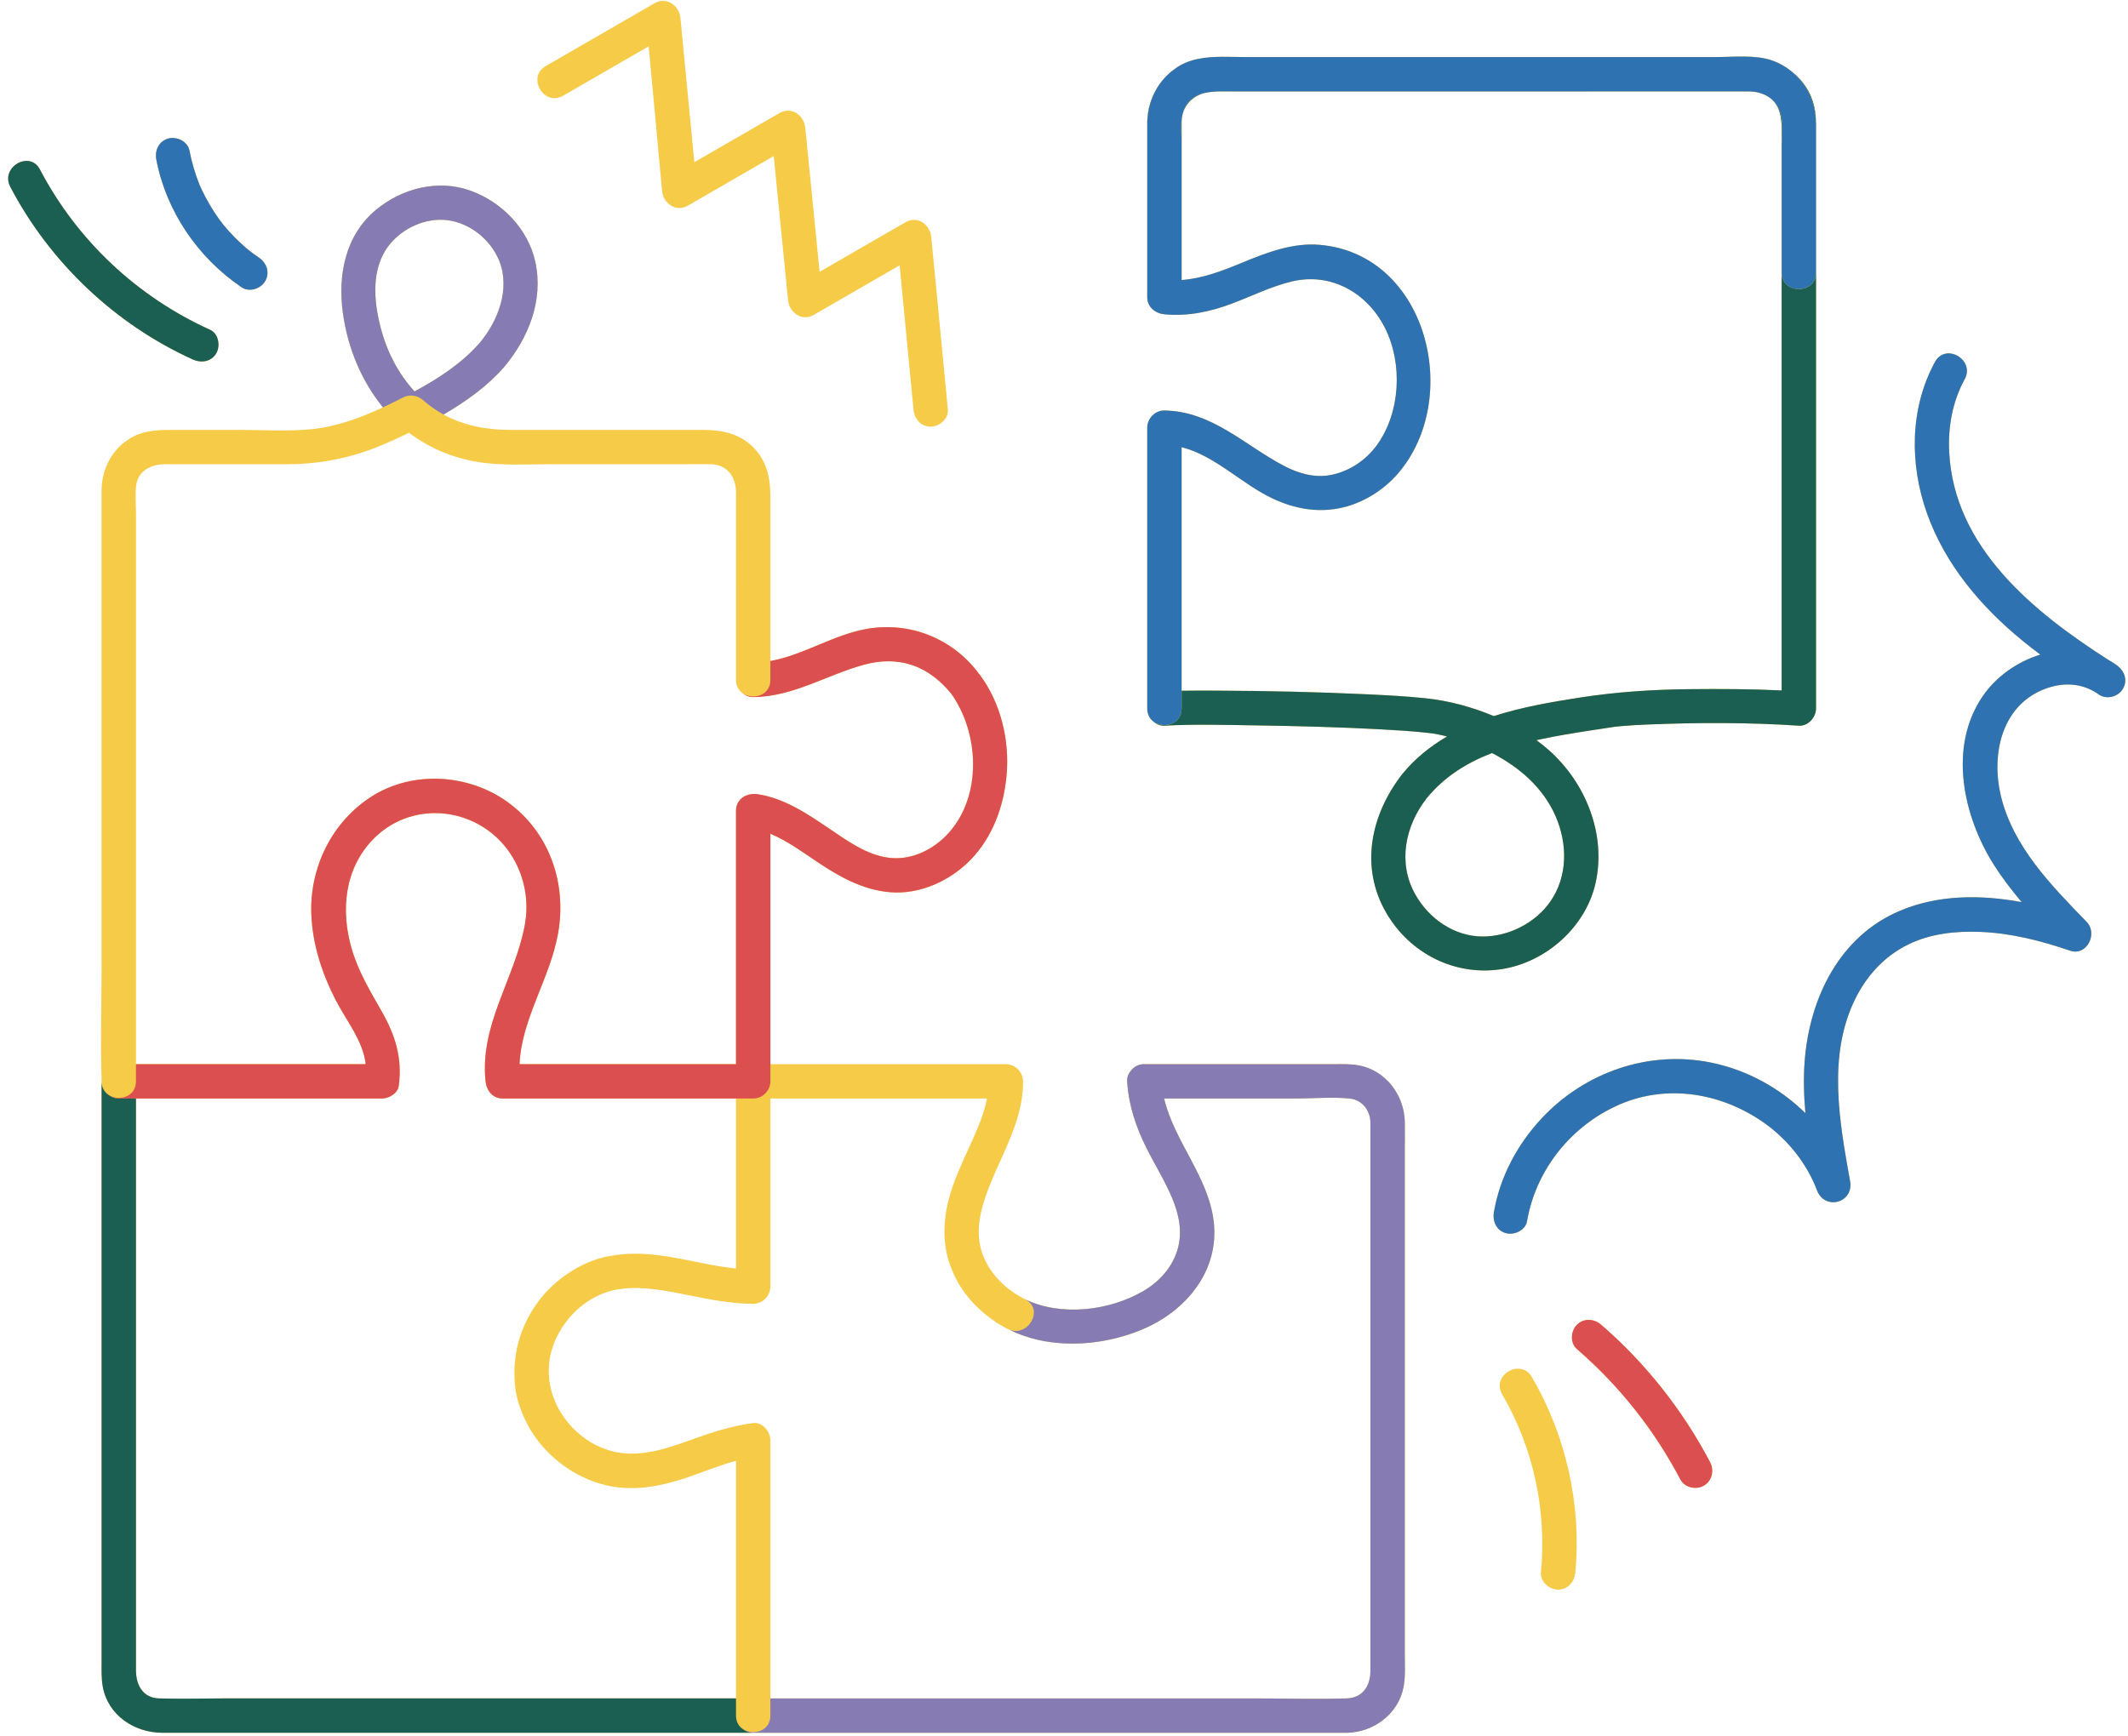
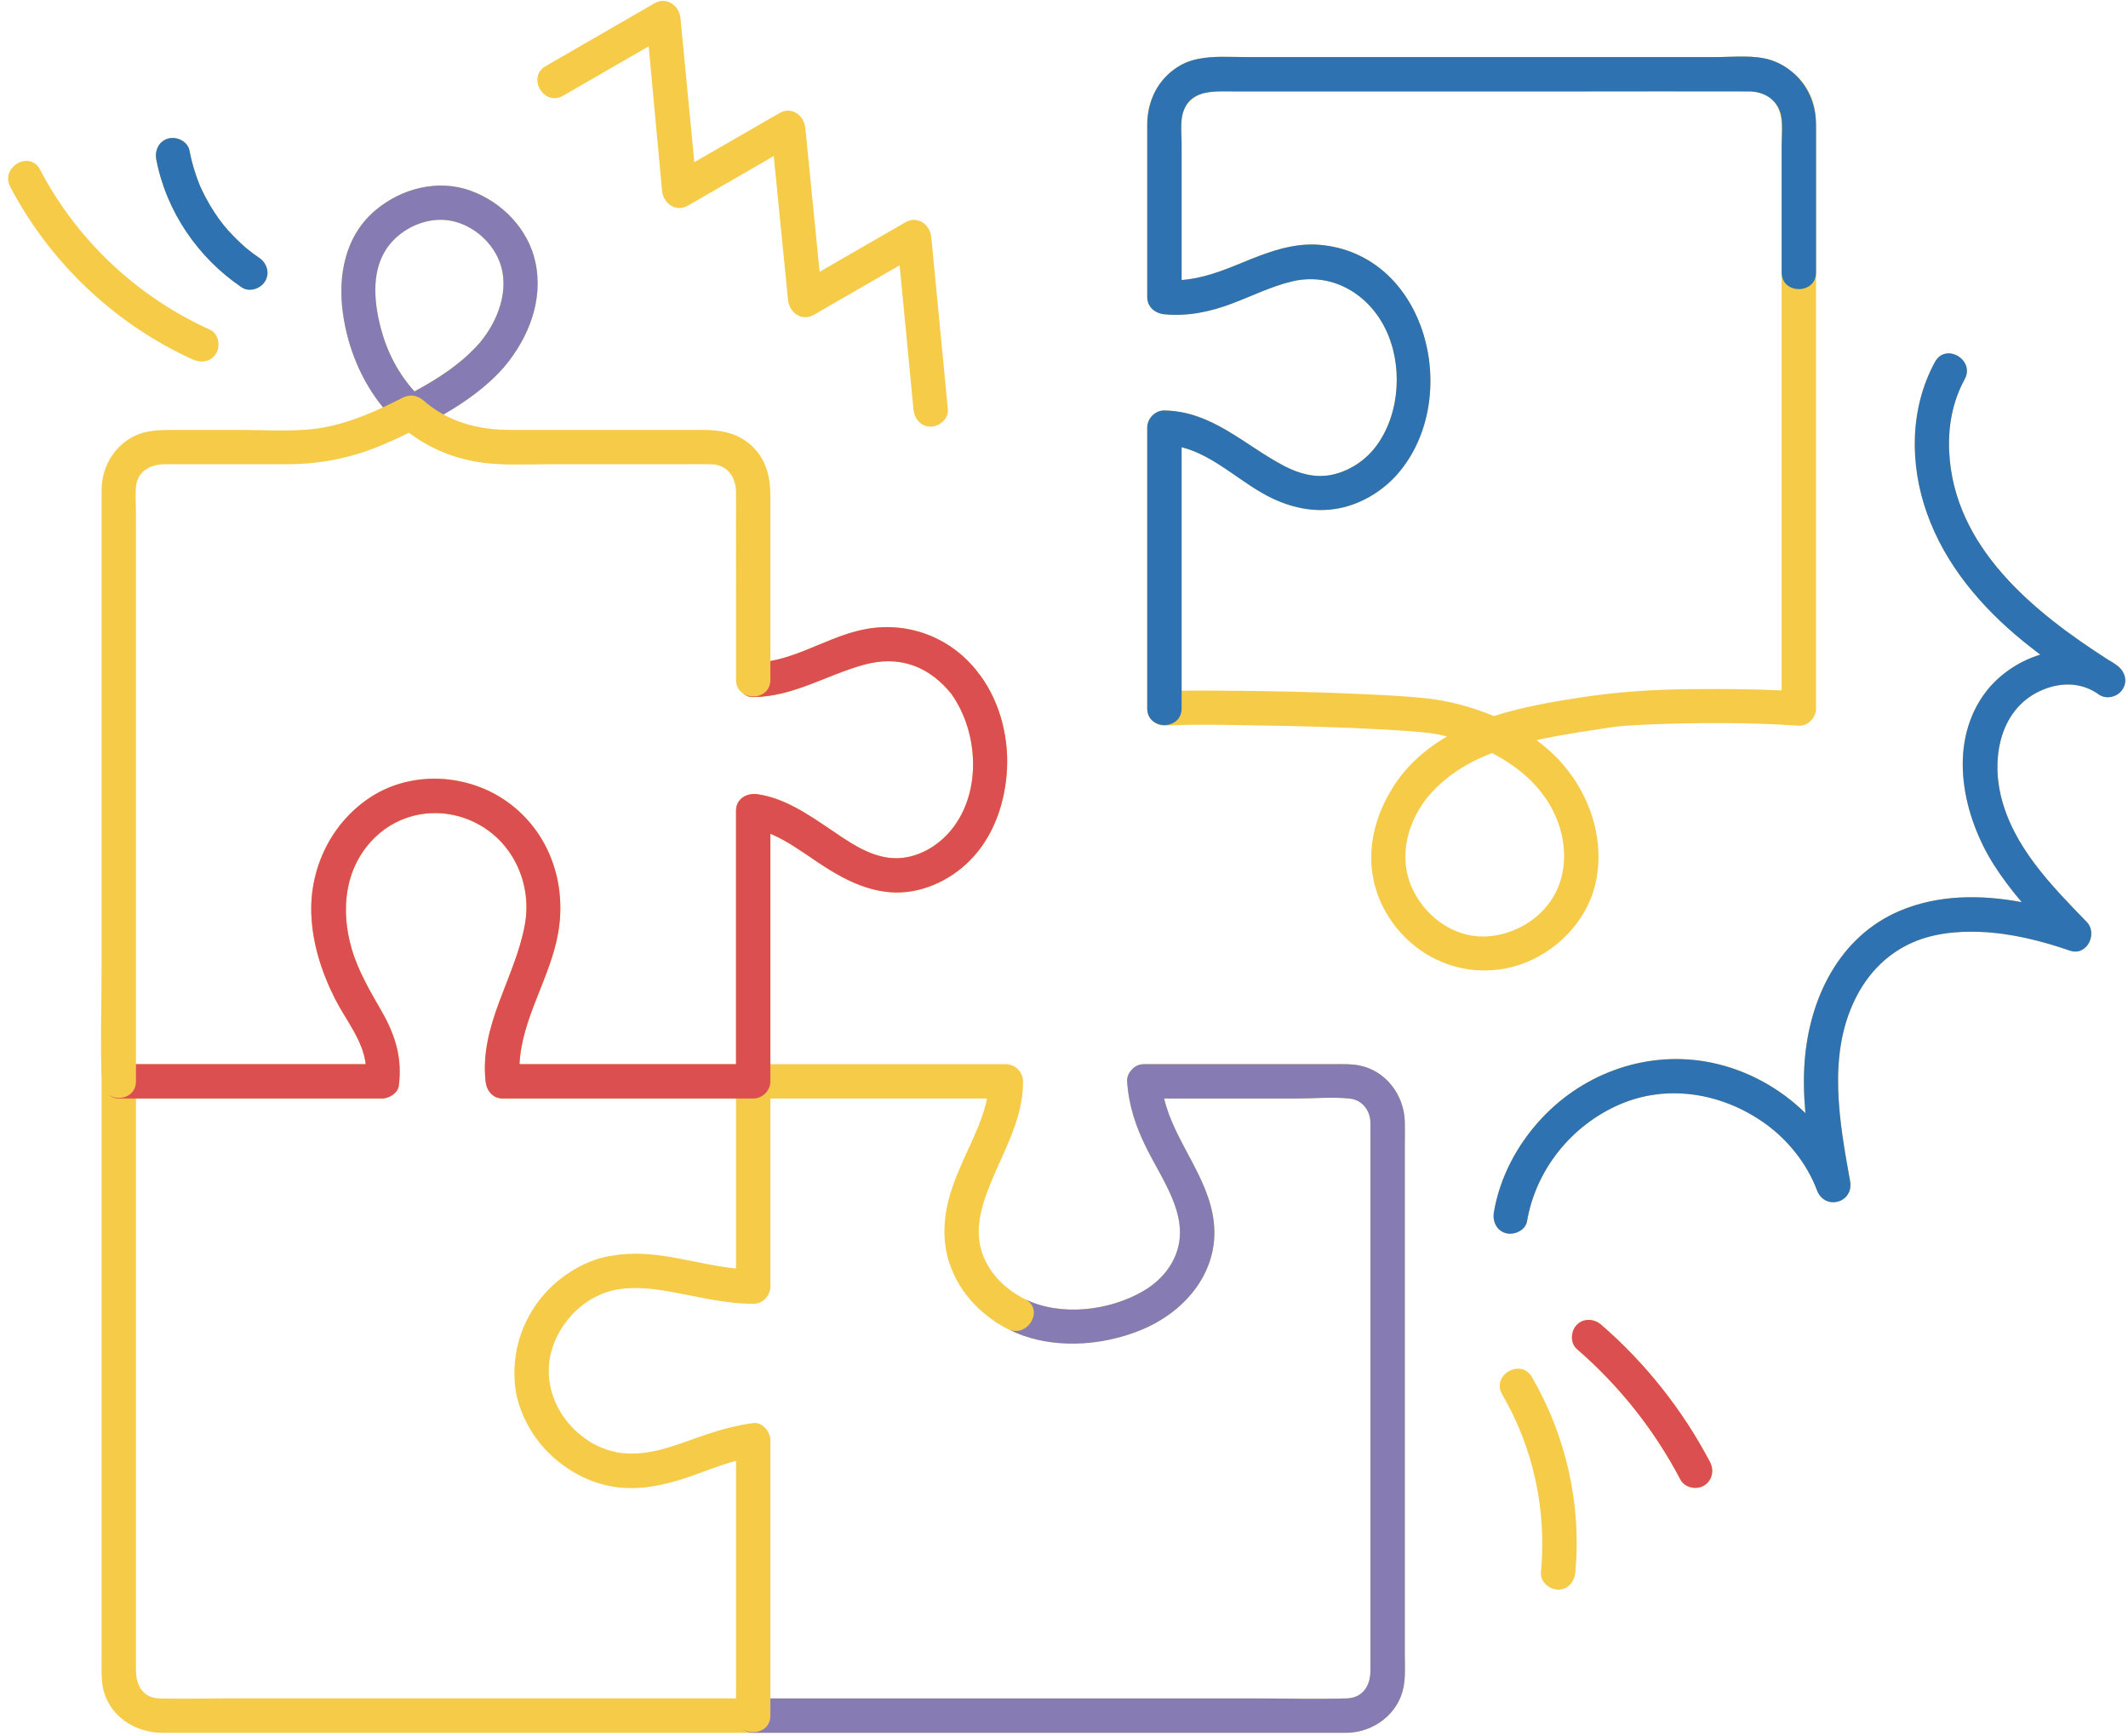
<svg xmlns="http://www.w3.org/2000/svg" fill="#000000" height="1385.6" preserveAspectRatio="xMidYMid meet" version="1" viewBox="-6.5 -0.7 1698.1 1385.6" width="1698.1" zoomAndPan="magnify">
  <g id="change1_1">
    <path d="M1114.507,1200.519c0-54.516,0-109.032,0-163.548c0-40.94,0-81.879,0-122.819 c0-6.523,0.164-13.07,0-19.592c-0.535-21.238-15.206-40.885-36.637-44.891c-6.299-1.178-12.568-0.972-18.929-0.972 c-46.682,0-93.365,0-140.047,0c-4.085,0-8.17,0-12.255,0c-4.615,0-7.993,1.897-10.198,4.666c-2.285,2.44-3.741,5.604-3.517,9.048 c1.248,19.205,6.982,36.345,15.531,53.446c6.634,13.27,14.617,25.954,20.357,39.659c5.474,13.069,8.435,26.995,4.405,40.886 c-4.141,14.278-14.329,25.696-26.987,33.157c-27.175,16.017-66.285,20.868-95.15,6.58c-8.588-4.388-16.407-10.225-22.651-17.451 c-0.934-1.081-1.799-2.22-2.66-3.363c-0.227-0.302-0.47-0.591-0.692-0.897c-0.963-1.329-1.853-2.712-2.709-4.121 c-0.118-0.194-0.245-0.38-0.361-0.576c-0.765-1.291-1.462-2.626-2.131-3.983c-0.213-0.431-0.435-0.854-0.638-1.291 c-0.54-1.161-1.013-2.334-1.455-3.514c-0.192-0.511-0.382-1.021-0.556-1.534c-0.407-1.202-0.765-2.409-1.074-3.622 c-0.122-0.478-0.232-0.957-0.339-1.437c-0.267-1.197-0.507-2.395-0.685-3.599c-0.093-0.624-0.161-1.249-0.231-1.875 c-0.115-1.029-0.234-2.056-0.291-3.088c-0.062-1.131-0.081-2.263-0.077-3.397c-0.001-0.515-0.021-1.029-0.009-1.545 c0.195-6.855,1.536-13.724,3.52-20.448c0.142-0.482,0.264-0.969,0.411-1.449c6.636-21.442,18.335-41.386,25.432-62.594 c0.112-0.336,0.231-0.672,0.341-1.009c0.523-1.6,1.005-3.211,1.47-4.827c0.164-0.572,0.341-1.141,0.497-1.716 c0.393-1.443,0.738-2.899,1.076-4.357c0.166-0.717,0.351-1.429,0.503-2.15c0.292-1.387,0.526-2.791,0.762-4.193 c0.131-0.782,0.289-1.556,0.402-2.343c0.211-1.474,0.349-2.968,0.49-4.462c0.068-0.72,0.171-1.429,0.222-2.154 c0.155-2.222,0.234-4.464,0.214-6.735c-0.064-7.413-6.231-13.715-13.715-13.715c-58.757,0-117.515,0-176.272,0 c-3.875,0-7.749,0-11.624,0c0-58.533,0-117.066,0-175.599c0-2.776,0-5.552,0-8.328c13.271,5.585,25.255,14.341,37.197,22.36 c17.78,11.939,36.485,22.485,58.236,24.319c23.535,1.985,47.484-8.828,63.843-25.384c18.002-18.218,27.036-43.162,29.227-68.314 c2.408-27.643-4.577-56.973-21.09-79.462c-0.395-0.538-0.843-1.021-1.286-1.507c-0.283-0.425-0.542-0.86-0.858-1.268 c-20.755-26.783-53.757-39.839-87.084-34.462c-27.243,4.395-51.254,20.997-78.185,25.854c0-43.906,0-87.812,0-131.718 c0-14.53-3.052-28.256-13.771-38.974c-10.981-10.98-25.007-13.771-39.825-13.771c-33.215,0-66.429,0-99.644,0 c-18.145,0-36.29,0-54.435,0c-18.945,0-37.082-3.49-53.138-12.278c17.815-10.337,34.698-22.328,48.321-37.896 c19.523-23.246,31.551-53.314,24.932-83.872c-5.728-26.441-26.701-47.873-51.757-56.914c-25.901-9.346-54.891-1.884-75.581,15.42 c-24.446,20.446-30.417,52.142-26.213,82.429c3.797,27.349,14.552,53.75,31.968,75.11c-17.96,8.37-36.856,15.3-56.506,17.365 c-18.755,1.971-38.233,0.635-57.074,0.635c-16.911,0-33.821,0-50.732,0c-12.773,0-25.1-0.376-36.696,6.277 c-14.81,8.496-23.197,24.298-23.534,41.134c-0.056,2.798,0,5.602,0,8.401c0,14.761,0,29.522,0,44.284c0,52.015,0,104.03,0,156.045 c0,56.873,0,113.745,0,170.618c0,30.568-1.011,61.329,0,91.885c0.015,0.441,0,0.885,0,1.326c0,16.641,0,33.283,0,49.924 c0,39.822,0,79.644,0,119.466c0,47.082,0,94.164,0,141.246c0,39.008,0,78.016,0,117.024c0,11.677,0,23.355,0,35.033 c0,6.902-0.304,13.814,0.972,20.639c4.275,22.87,25.293,36.576,47.485,36.637c8.081,0.022,16.163,0,24.243,0 c34.689,0,69.378,0,104.067,0c46.54,0,93.079,0,139.619,0c43.082,0,86.164,0,129.246,0c23.672,0,47.343,0,71.014,0 c1.107,0,2.215,0,3.322,0c22.092,0,44.184,0,66.277,0c49.854,0,99.709,0,149.564,0c52.984,0,105.968,0,158.953,0 c31.481,0,62.962,0,94.443,0c1.621,0,3.246,0.039,4.867,0c21.238-0.508,40.891-15.226,44.894-36.637 c1.578-8.438,0.972-17.346,0.972-25.886C1114.507,1280.078,1114.507,1240.298,1114.507,1200.519z M297.239,260.755 c-5.571-21.435-7.764-47.436,6.859-65.912c10.74-13.57,29.126-21.941,46.453-19.785c18.011,2.241,34.445,15.551,41.237,32.236 c9.101,22.358-0.728,48.083-15.422,65.578c-14.549,16.626-32.89,28.429-52.096,38.843 C311.132,297.27,302.207,279.872,297.239,260.755z M102.051,387.542c1.191-12.322,11.79-17.67,22.92-17.67 c13.781,0,27.563,0,41.344,0c18.346,0,36.692,0,55.037,0c25.18,0,48.881-4.169,72.361-13.443 c8.892-3.513,17.563-7.521,26.146-11.714c17.496,13.165,37.611,21.219,59.675,24.016c16.858,2.138,34.272,1.142,51.243,1.142 c35.811,0,71.622,0,107.434,0c7.671,0,15.376-0.212,23.046,0c12.696,0.351,19.531,10.382,19.568,22.188 c0.078,25.235,0,50.472,0,75.707c0,24.742,0,49.484,0,74.226c0,4.829,2.087,8.29,5.07,10.48c2.385,2,5.384,3.266,8.645,3.235 c32.137-0.306,58.405-17.665,88.536-25.869c13.234-3.603,26.201-3.918,39.233,0.662c12.133,4.264,22.191,12.623,30.236,22.473 c22.496,31.44,24.808,81.602-2.229,111.383c-11.951,13.165-29.58,21.889-47.666,19.577c-17.351-2.218-32.539-13.17-46.631-22.702 c-17.661-11.946-36.268-24.768-57.832-27.984c-8.641-1.288-17.361,3.461-17.361,13.225c0,63.105,0,126.209,0,189.314 c0,4.303,0,8.606,0,12.909c-53.849,0-107.699,0-161.548,0c-3.739,0-7.477,0-11.216,0c1.713-36.65,24.545-68.643,30.852-104.81 c6.973-39.984-7.167-80.629-40.644-104.605c-31.179-22.33-75.343-25.05-107.989-4.372c-31.921,20.219-49.812,56.762-48.338,94.247 c0.94,23.904,8.455,46.943,19.286,68.12c8.301,16.23,22.047,32.741,24.089,51.419c-56.87,0-113.74,0-170.61,0 c-4.236,0-8.471,0-12.707,0c0-20.234,0-40.468,0-60.703c0-54.253,0-108.506,0-162.758c0-54.309,0-108.618,0-162.927 c0-17.668,0-35.335,0-53.003C101.998,402.155,101.361,394.679,102.051,387.542z M580.824,1341.45c0,4.5,0,9,0,13.5 c-11.777,0-23.554,0-35.33,0c-39.018,0-78.035,0-117.052,0c-46.647,0-93.293,0-139.94,0c-39.236,0-78.471,0-117.707,0 c-16.756,0-33.6,0.507-50.351,0c-13.085-0.396-18.444-10.894-18.444-22.422c0-8.777,0-17.554,0-26.331c0-35.19,0-70.381,0-105.571 c0-46.008,0-92.016,0-138.025c0-42.294,0-84.587,0-126.881c0-19.865,0-39.731,0-59.596c56.686,0,113.372,0,170.058,0 c8.807,0,17.614,0,26.421,0c5.341,0,12.436-4.218,13.225-10.069c2.934-21.774-2.608-40.153-13.321-58.972 c-9.33-16.39-18.826-32.073-24.187-50.323c-9.028-30.732-5.868-64.304,17.399-87.927c21.965-22.3,55.374-26.653,82.935-12.002 c29.077,15.456,43.724,48.808,37.727,80.934c-7.986,42.784-36.129,79.416-31.29,124.644c0.789,7.376,5.644,13.715,13.715,13.715 c58.421,0,116.842,0,175.263,0c3.627,0,7.253,0,10.879,0c0,43.162,0,86.324,0,129.486c0,2.066,0,4.131,0,6.197 c-30.832-3.129-60.877-14.621-92.2-11.195c-2.121,0.232-4.219,0.549-6.301,0.919c-2.269,0.33-4.543,0.712-6.828,1.206 c-10.291,2.534-19.767,7.008-28.334,12.771c-1.798,1.178-3.568,2.398-5.283,3.696c-0.88,0.666-1.728,1.374-2.586,2.072 c-0.808,0.672-1.643,1.31-2.429,2.007c-8.409,7.317-15.598,16.152-21.14,26.231c-6.885,12.522-10.768,26.122-11.559,39.841 c-0.059,1.02-0.142,2.039-0.166,3.059c-0.001,0.034,0.001,0.067,0,0.101c-0.043,1.915-0.018,3.83,0.062,5.744 c0.099,3.468,0.323,6.941,0.857,10.415c1.172,7.627,3.522,14.879,6.639,21.76c0.125,0.283,0.273,0.559,0.401,0.842 c2.173,4.666,4.63,9.193,7.541,13.432c0.324,0.478,0.66,0.947,0.993,1.419c0.999,1.4,2.002,2.792,3.076,4.135 c1.327,1.681,2.72,3.309,4.158,4.902c0.363,0.402,0.735,0.795,1.105,1.191c14.654,15.709,34.526,26.797,55.637,29.856 c4.201,0.609,8.388,0.848,12.561,0.859c2.383,0.006,4.761-0.07,7.132-0.234c0.657-0.045,1.315-0.071,1.97-0.128 c0.674-0.063,1.347-0.052,2.021-0.132c0.607-0.072,1.194-0.225,1.798-0.307c10.214-1.25,20.298-3.815,30.162-7.06 c13.45-4.424,26.873-10.27,40.713-13.902C580.824,1224.022,580.824,1282.736,580.824,1341.45z M1087.077,902.703 c0,34.535,0,69.071,0,103.606c0,52.948,0,105.896,0,158.845c0,44.821,0,89.642,0,134.463c0,11.071,0,22.142,0,33.213 c0,11.944-5.989,21.742-19.12,22.12c-24.848,0.716-49.823,0-74.679,0c-49.786,0-99.572,0-149.358,0c-51.53,0-103.059,0-154.589,0 c-27.026,0-54.052,0-81.078,0c0-59.624,0-119.247,0-178.87c0-9.072,0-18.144,0-27.215c0-6.724-6.322-14.65-13.715-13.715 c-3.34,0.423-6.623,1.003-9.878,1.663c-12.353,2.421-24.215,6.198-36.204,10.483c-4.153,1.484-8.338,3.008-12.553,4.472 c-3.254,1.079-6.521,2.132-9.823,3.115c-13.142,3.912-26.565,5.977-39.634,3.772c-6.113-1.166-12.033-3.166-17.592-5.949 c-1.487-0.744-2.903-1.628-4.335-2.478c-20.777-12.809-33.76-35.04-33.121-58.321c0.029-0.804,0.103-1.606,0.164-2.409 c0.1-1.479,0.186-2.958,0.398-4.441c0.342-2.308,0.817-4.607,1.425-6.889c0.249-0.937,0.592-1.868,0.889-2.802 c0.483-1.524,1.005-3.039,1.611-4.539c0.67-1.654,1.352-3.307,2.182-4.941c9.174-18.085,24.886-31.812,44.719-36.697 c17.73-3.838,35.877-0.854,53.419,2.6c1.316,0.261,2.634,0.521,3.941,0.783c5.676,1.136,11.365,2.277,17.07,3.324 c0.432,0.079,0.863,0.16,1.295,0.238c1.808,0.327,3.619,0.634,5.431,0.934c0.636,0.105,1.271,0.215,1.907,0.316 c1.657,0.264,3.317,0.502,4.978,0.735c0.75,0.105,1.498,0.219,2.249,0.317c1.589,0.208,3.181,0.381,4.774,0.553 c0.801,0.086,1.599,0.187,2.401,0.264c1.645,0.157,3.294,0.269,4.943,0.379c0.735,0.049,1.467,0.12,2.202,0.16 c2.376,0.127,4.755,0.205,7.141,0.217c7.414,0.036,13.715-6.313,13.715-13.715c0-47.733,0-95.467,0-143.2c0-2.322,0-4.645,0-6.968 c54.186,0,108.371,0,162.557,0c3.423,0,6.846,0,10.269,0c-0.082,0.426-0.175,0.849-0.264,1.274c-0.224,1.074-0.427,2.153-0.691,3.22 c-0.239,0.965-0.525,1.92-0.793,2.878c-0.284,1.015-0.553,2.034-0.867,3.042c-0.3,0.964-0.635,1.917-0.959,2.874 c-0.338,0.998-0.667,1.999-1.028,2.989c-0.34,0.933-0.702,1.858-1.06,2.785c-0.391,1.013-0.776,2.029-1.185,3.036 c-0.364,0.898-0.74,1.789-1.115,2.681c-0.437,1.039-0.871,2.079-1.318,3.111c-0.379,0.873-0.761,1.74-1.145,2.607 c-0.438,0.99-0.875,1.982-1.316,2.965c-0.536,1.194-1.076,2.387-1.618,3.581c-0.495,1.092-0.987,2.182-1.486,3.275 c-0.702,1.54-1.404,3.08-2.104,4.624c-0.776,1.707-1.541,3.419-2.305,5.135c-0.138,0.31-0.277,0.621-0.414,0.932 c-0.844,1.905-1.668,3.818-2.481,5.737c-0.046,0.11-0.092,0.219-0.139,0.328c-0.842,1.996-1.655,4.002-2.445,6.016 c-0.027,0.068-0.053,0.136-0.079,0.205c-0.781,1.999-1.525,4.008-2.236,6.028c-0.052,0.149-0.102,0.298-0.154,0.447 c-0.664,1.904-1.291,3.819-1.876,5.746c-0.121,0.396-0.231,0.796-0.348,1.194c-0.487,1.655-0.952,3.317-1.369,4.991 c-0.059,0.233-0.133,0.462-0.191,0.696c-0.169,0.687-0.286,1.383-0.441,2.072c-0.207,0.93-0.455,1.85-0.636,2.787 c-0.05,0.255-0.072,0.509-0.12,0.763c-0.418,2.192-0.761,4.393-1.035,6.601c-0.001,0.008-0.002,0.016-0.003,0.023 c-1.714,13.855-0.525,27.903,4.822,41.033c0.109,0.269,0.246,0.521,0.358,0.788c1.066,2.678,2.238,5.335,3.614,7.948 c6.092,11.566,15.016,21.659,25.455,29.671c0.58,0.451,1.163,0.895,1.754,1.333c1.003,0.735,2.017,1.449,3.046,2.145 c0.66,0.453,1.288,0.942,1.96,1.38c0.636,0.415,1.305,0.764,1.95,1.163c0.429,0.261,0.859,0.516,1.292,0.771 c1.844,1.085,3.708,2.131,5.61,3.087c0.12,0.06,0.236,0.081,0.356,0.137c7.702,3.891,15.845,6.788,24.275,8.663 c6.722,1.494,13.601,2.359,20.535,2.692c21.078,1.012,42.622-3.057,61.564-10.886c35.139-14.524,62.472-46.868,57.532-86.802 c-4.425-35.771-31.487-63.563-39.513-97.766c35.062,0,70.123,0,105.184,0c14.035,0,28.946-1.416,42.906,0.023 c9.886,1.02,16.293,9.412,16.521,18.913C1087.138,897.606,1087.077,900.159,1087.077,902.703z M1266.668,704.415 c8.882-39.02-7.842-80.449-37.312-106.464c-3.128-2.761-6.411-5.349-9.76-7.849c0.859-0.191,1.714-0.403,2.574-0.588 c13.172-2.83,26.474-5,39.785-7.054c6.164-0.951,12.336-1.848,18.497-2.82c0.507-0.08,0.856-0.138,1.125-0.183 c0.042-0.004,0.042-0.002,0.09-0.007c1.789-0.162,3.574-0.392,5.364-0.554c7.117-0.645,14.26-1.007,21.399-1.298 c40.028-1.634,80.522-1.729,120.51,0.938c7.403,0.494,13.715-6.684,13.715-13.715c0-16.503,0-33.006,0-49.51 c0-39.47,0-78.94,0-118.41c0-46.608,0-93.216,0-139.824c0-13.423,0-26.846,0-40.27c0-25.082,0-50.163,0-75.245 c0-2.144,0-4.289,0-6.433c0-9.299,0-18.597,0-27.896c-0.003-2.324,0.01-4.648,0-6.972c-0.003-0.697,0.004-1.395,0-2.092 c-0.001-0.172-0.037-0.337-0.039-0.509c-0.091-4.418-0.383-8.818-1.373-13.21c-2.605-11.553-9.093-21.037-17.751-27.842 c-4.652-3.845-9.992-7.004-16.089-9.105c-13.553-4.671-30.718-2.652-44.828-2.652c-26.888,0-53.776,0-80.663,0 c-7.679,0-15.357,0-23.036,0c-46.684,0-93.367,0-140.05,0c-17.175,0-34.349,0-51.524,0c-21.879,0-43.758,0-65.637,0 c-4.8,0-9.601,0-14.402,0c-12.258,0-25.54-1.071-37.769,1.494c-1.432,0.301-2.859,0.617-4.259,1.026 c-0.233,0.068-0.463,0.144-0.695,0.215c-3.688,1.106-7.301,2.605-10.797,4.765c-0.351,0.216-0.651,0.483-0.995,0.707 c-0.575,0.366-1.095,0.785-1.65,1.172c-1.348,0.939-2.649,1.925-3.879,2.979c-0.752,0.645-1.461,1.32-2.168,2.005 c-1.073,1.04-2.108,2.112-3.076,3.239c-0.501,0.582-1.001,1.159-1.473,1.762c-1.311,1.676-2.555,3.403-3.647,5.229 c-0.036,0.06-0.077,0.116-0.113,0.176c-4.798,7.943-7.533,17.116-7.769,26.762c0,0.806,0,1.613,0,2.419c0,11.773,0,23.546,0,35.319 c0,28.287,0,56.574,0,84.861c0,3.665,0,7.329,0,10.994c0,2.158,0,4.316,0,6.473c0,7.934,6.318,13.009,13.715,13.715 c18.498,1.765,36.342-1.945,53.604-8.438c15.956-6.003,31.374-13.729,48.015-17.751c31.361-7.578,60.551,9.229,74.558,37.468 c14.09,28.407,12.123,66.937-6.444,92.887c-8.686,12.139-21.966,21.098-36.643,24.029c-13.094,2.614-26.092-1.125-37.667-7.204 c-31.752-16.677-57.305-43.541-95.424-44.221c-7.414-0.132-13.715,6.391-13.715,13.715c0,65.503,0,131.005,0,196.508 c0,9.221,0,18.442,0,27.663c0,4.646,1.925,8.037,4.726,10.239c2.433,2.239,5.573,3.664,8.989,3.476 c24.296-1.339,48.808-0.6,73.12-0.232c33.558,0.509,67.133,1.379,100.647,3.213c12.435,0.68,24.895,1.428,37.271,2.846 c0.279,0.032,1.691,0.206,2.421,0.292c0.357,0.05,0.693,0.098,0.86,0.126c2.712,0.444,5.382,0.974,8.064,1.592 c1.043,0.24,2.071,0.537,3.11,0.795c-13.476,7.857-25.708,17.731-35.628,29.914c-25.172,32.264-34.233,74.128-12.823,110.908 c19.04,32.711,55.273,50.853,92.71,44.767C1227.455,767.062,1258.744,739.226,1266.668,704.415z M1130.433,556.575 c-15.658-1.616-31.408-2.422-47.128-3.151c-39.418-1.828-78.902-2.695-118.362-2.859c-9.5-0.039-19.028-0.11-28.542,0.072 c0-60.775,0-121.55,0-182.324c0-4.019,0-8.038,0-12.057c26.788,6.675,48.292,29.669,72.998,41.127 c16.782,7.783,34.282,11.158,52.64,7.625c17.985-3.461,35.245-14.03,47.126-27.881c51.531-60.072,23.354-175.026-62.617-182.412 c-21.608-1.856-42.346,6.21-61.921,14.286c-15.979,6.592-31.465,12.578-48.225,13.796c0-19.93,0-39.86,0-59.79 c0-16.07,0-32.138,0-48.208c0-0.316,0-0.632,0-0.949c0-5.822,0-11.645,0-17.467c0.284-11.592,7.279-19.314,16.826-22.479 c0.077-0.021,0.15-0.051,0.227-0.071c0.353-0.114,0.739-0.159,1.099-0.261c3.582-0.842,7.425-1.183,11.326-1.292 c4.006,0,8.012,0,12.018,0c3.84,0,7.68,0,11.52,0c19.354,0,38.708,0,58.062,0c15.944,0,31.888,0,47.831,0 c45.609,0,91.218,0,136.827,0c7.417,0,14.835,0,22.253,0c31.143,0,62.286,0,93.43,0c11.214,0,22.428,0,33.642,0 c0.321,0,0.642-0.005,0.964-0.007c2.217,0.008,4.435-0.002,6.652,0.007c6.57,0.029,12.814,1.877,17.6,5.738 c0.506,0.431,0.971,0.884,1.422,1.344c0.294,0.283,0.601,0.55,0.881,0.85c5.016,5.755,6.246,13.528,6.246,21.573 c0,4.471,0,8.942,0,13.413c0,4.668,0,9.335,0,14.003c0,26.831,0,53.662,0,80.494c0,2.37,0,4.741,0,7.111c0,5.712,0,11.424,0,17.136 c0,45.404,0,90.807,0,136.211c0,41.257,0,82.514,0,123.771c0,18.823,0,37.647,0,56.471c-24.625-1.18-49.342-1.275-73.968-1.014 c-29.292,0.311-57.647,2.165-86.595,6.629c-23.317,3.596-46.633,7.655-69.136,14.852 C1167.805,563.482,1149.624,558.555,1130.433,556.575z M1176.599,746.801c-22.632-0.065-42.728-14.172-53.671-33.49 c-14.223-25.105-8.254-54.696,9.019-76.836c13.858-17.018,31.938-28.363,52.165-36.112c21.776,11.321,40.681,27.448,50.731,50.462 c9.56,21.893,9.771,47.883-4.134,67.934C1218.781,735.961,1197.44,746.861,1176.599,746.801z M1687.575,549.05 c-3.654,6.248-12.49,8.86-18.764,4.92c-13.575-9.942-29.797-10.518-45.283-4.074c-33.282,13.849-41.085,52.465-33.377,84.613 c9.744,40.639,40.346,71.617,68.517,100.67c9.078,9.362,0.082,27.534-13.344,22.923c-23.124-7.942-47.173-14.012-71.695-14.98 c-19.352-0.764-39.577,1.341-57.183,9.962c-19.178,9.39-33.255,24.735-42.615,43.793c-22.14,45.079-12.474,97.934-3.999,145.131 c3.137,17.473-20.212,23.826-26.449,7.292c-7.96-21.101-22.966-39.964-41.244-53.103c-33.717-24.237-77.583-32.102-116.323-15.269 c-38.284,16.634-66.706,51.924-73.745,93.102c-1.255,7.341-10.278,11.39-16.87,9.579c-7.642-2.1-10.826-9.578-9.579-16.871 c4.785-27.989,18.666-53.936,37.952-74.634c34.501-37.027,85.653-54.82,135.441-44.645c28.525,5.83,54.637,20.226,75.175,40.329 c-1.232-13.785-1.658-27.61-0.608-41.432c3.82-50.311,27.669-99.745,76.197-120.16c30.562-12.857,64.398-12.891,96.992-6.83 c-7.962-9.411-15.474-19.184-22.095-29.613c-24.677-38.871-36.853-94.364-8.839-135.015c10.665-15.477,27.443-27.312,45.775-32.934 c-4.74-3.571-9.427-7.215-14.028-10.975c-33.223-27.15-61.718-60.714-76.304-101.531c-14.062-39.35-13.964-83.995,6.32-121.159 c8.469-15.516,32.145-1.657,23.685,13.844c-9.737,17.839-13.356,37.768-12.368,57.962c3.738,76.315,67.262,127.796,126.925,166.014 c2.328,1.278,4.607,2.709,6.817,4.327C1688.649,534.675,1691.642,542.097,1687.575,549.05z M1215.91,1098.402 c27.269,46.895,39.741,101.942,34.661,155.998c-0.696,7.406-5.72,13.715-13.715,13.715c-6.915,0-14.409-6.33-13.715-13.715 c4.655-49.535-5.882-99.103-30.916-142.154C1183.326,1096.941,1207.04,1083.149,1215.91,1098.402z M1358.079,1166.347 c3.454,6.581,1.723,14.878-4.92,18.764c-6.184,3.617-15.323,1.636-18.764-4.92c-20.819-39.661-48.7-74.77-82.556-104.097 c-5.622-4.87-4.955-14.441,0-19.396c5.501-5.501,13.8-4.847,19.396,0C1306.668,1087.392,1336.291,1124.839,1358.079,1166.347z M147.325,286.21C85.276,258.115,33.292,208.744,1.697,148.431c-8.191-15.637,15.49-29.487,23.685-13.844 c29.67,56.639,77.563,101.575,135.787,127.938c6.78,3.07,8.359,12.884,4.92,18.764C162.08,288.145,154.068,289.263,147.325,286.21z M118.233,126.712c-1.404-7.299,1.965-14.778,9.579-16.871c6.738-1.852,15.471,2.301,16.87,9.579 c1.772,9.214,4.398,18.197,7.876,26.912c0.465,1.166-0.296-0.569,0.579,1.367c0.494,1.094,0.988,2.188,1.501,3.273 c0.924,1.953,1.889,3.887,2.899,5.798c2.131,4.035,4.449,7.971,6.942,11.792c5.141,7.88,9.31,13.058,16.343,20.194 c6.786,6.885,12.154,11.327,19.364,16.207c6.151,4.163,8.874,12.004,4.92,18.765c-3.564,6.094-12.628,9.073-18.764,4.92 C151.486,205.059,126.213,168.21,118.233,126.712z M428.961,52.051c28.96-16.724,57.919-33.447,86.879-50.171 c4.411-2.547,8.852-2.315,12.512-0.448c4.369,2.22,7.616,6.796,8.125,12.29c0.549,5.701,1.098,11.403,1.647,17.104 c3.144,32.653,6.287,65.307,9.431,97.96c22.642-13.075,45.284-26.151,67.926-39.226c9.686-5.594,19.636,1.765,20.637,11.842 c0.572,5.761,1.144,11.522,1.716,17.283c3.231,32.53,6.462,65.06,9.692,97.59c22.825-13.181,45.649-26.361,68.474-39.542 c9.665-5.581,19.665,1.753,20.637,11.842c0.549,5.702,1.098,11.403,1.647,17.104c3.866,40.156,7.732,80.312,11.598,120.468 c0.714,7.418-6.848,13.715-13.715,13.715c-7.919,0-13.005-6.342-13.715-13.715c-0.549-5.701-1.098-11.403-1.647-17.104 c-3.144-32.653-6.287-65.307-9.431-97.96c-22.803,13.168-45.606,26.337-68.409,39.505c-9.686,5.594-19.636-1.765-20.637-11.842 c-0.572-5.761-1.144-11.522-1.717-17.283c-3.23-32.53-6.462-65.06-9.692-97.59c-22.824,13.181-45.649,26.362-68.474,39.543 c-9.64,5.567-19.701-1.738-20.637-11.842c-0.529-5.713-1.058-11.426-1.586-17.139c-3.029-32.72-6.058-65.44-9.087-98.159 c-22.777,13.153-45.553,26.306-68.33,39.46C427.475,84.588,413.679,60.876,428.961,52.051z" fill="#f6cb48" />
  </g>
  <g id="change2_1">
    <path d="M792.108,1057.001c1.948,1.161,3.951,2.206,5.966,3.224c-0.12-0.057-0.236-0.077-0.356-0.137 C795.816,1059.131,793.952,1058.085,792.108,1057.001z M1114.507,1319.856c0-39.779,0-79.558,0-119.338 c0-54.516,0-109.032,0-163.548c0-40.94,0-81.879,0-122.819c0-6.523,0.164-13.07,0-19.592c-0.535-21.238-15.206-40.885-36.637-44.891 c-6.299-1.178-12.568-0.972-18.929-0.972c-46.682,0-93.365,0-140.047,0c-4.085,0-8.17,0-12.255,0c-4.615,0-7.993,1.897-10.198,4.666 c-2.285,2.44-3.741,5.604-3.517,9.048c1.248,19.205,6.982,36.345,15.531,53.446c6.634,13.27,14.617,25.954,20.357,39.659 c5.474,13.069,8.435,26.995,4.405,40.886c-4.141,14.278-14.329,25.696-26.987,33.157c-27.175,16.017-66.285,20.868-95.15,6.58 c0.163,0.083,0.317,0.181,0.481,0.264c15.67,7.878,2.093,31.195-13.488,23.822c7.702,3.891,15.845,6.788,24.275,8.663 c6.722,1.494,13.601,2.359,20.535,2.692c21.078,1.012,42.622-3.057,61.564-10.886c35.139-14.524,62.472-46.868,57.532-86.802 c-4.425-35.771-31.487-63.563-39.513-97.766c35.062,0,70.123,0,105.184,0c14.035,0,28.946-1.416,42.906,0.023 c9.886,1.02,16.293,9.412,16.521,18.913c0.061,2.544,0,5.096,0,7.641c0,34.535,0,69.071,0,103.606c0,52.948,0,105.896,0,158.845 c0,44.821,0,89.642,0,134.463c0,11.071,0,22.142,0,33.213c0,11.944-5.989,21.742-19.12,22.12c-24.848,0.716-49.823,0-74.679,0 c-49.786,0-99.572,0-149.358,0c-51.53,0-103.059,0-154.589,0c-27.026,0-54.052,0-81.078,0c0,4.571,0,9.143,0,13.715 c0,12.792-14.326,16.262-22.265,10.546c2.37,1.941,5.333,3.169,8.551,3.169c22.092,0,44.184,0,66.277,0c49.854,0,99.709,0,149.564,0 c52.984,0,105.968,0,158.953,0c31.481,0,62.962,0,94.443,0c1.621,0,3.246,0.039,4.867,0c21.238-0.508,40.891-15.226,44.894-36.637 C1115.112,1337.304,1114.507,1328.397,1114.507,1319.856z M790.816,1056.23c-1.326-0.808-2.62-1.671-3.909-2.543 c0.66,0.453,1.288,0.942,1.96,1.38C789.503,1055.482,790.171,1055.832,790.816,1056.23z M420.694,208.397 c6.62,30.558-5.409,60.626-24.932,83.872c-13.624,15.568-30.507,27.558-48.321,37.896c-5.629-3.081-11.013-6.785-16.071-11.257 c-4.815-4.256-10.909-5.079-16.62-2.144c-5.124,2.633-10.346,5.211-15.639,7.678c-17.416-21.36-28.171-47.761-31.968-75.11 c-4.205-30.286,1.766-61.982,26.213-82.429c20.69-17.304,49.679-24.766,75.581-15.42 C393.993,160.525,414.966,181.956,420.694,208.397z M391.788,207.295c-6.792-16.685-23.226-29.995-41.237-32.236 c-17.327-2.156-35.713,6.215-46.453,19.785c-14.623,18.476-12.43,44.476-6.859,65.912c4.968,19.117,13.892,36.514,27.031,50.961 c19.207-10.414,37.547-22.217,52.096-38.843C391.061,255.377,400.889,229.653,391.788,207.295z" fill="#867cb3" />
  </g>
  <g id="change3_1">
    <path d="M775.666,538.289c16.514,22.489,23.499,51.818,21.09,79.462 c-2.191,25.152-11.226,50.096-29.227,68.314c-16.36,16.555-40.309,27.368-63.843,25.384c-21.751-1.834-40.456-12.38-58.236-24.319 c-11.942-8.019-23.926-16.776-37.197-22.36c0,2.776,0,5.552,0,8.328c0,58.533,0,117.066,0,175.599c0,4.571,0,9.143,0,13.715 c0,7.431-6.301,13.715-13.715,13.715c-4.571,0-9.143,0-13.715,0c-3.627,0-7.253,0-10.879,0c-58.421,0-116.842,0-175.263,0 c-8.07,0-12.926-6.338-13.715-13.715c-4.838-45.229,23.304-81.861,31.29-124.644c5.997-32.126-8.65-65.477-37.727-80.934 c-27.562-14.651-60.971-10.298-82.935,12.002c-23.267,23.622-26.427,57.195-17.399,87.927c5.361,18.25,14.857,33.933,24.187,50.323 c10.713,18.819,16.255,37.198,13.321,58.972c-0.789,5.851-7.884,10.069-13.225,10.069c-8.807,0-17.614,0-26.421,0 c-56.686,0-113.372,0-170.058,0c-4.571,0-9.143,0-13.715,0c-3.217,0-6.18-1.228-8.551-3.169c7.94,5.717,22.265,2.246,22.265-10.546 c0-4.571,0-9.143,0-13.715c4.236,0,8.471,0,12.707,0c56.87,0,113.74,0,170.61,0c-2.042-18.678-15.788-35.189-24.089-51.419 c-10.831-21.178-18.347-44.216-19.286-68.12c-1.474-37.486,16.417-74.029,48.338-94.247c32.646-20.679,76.811-17.958,107.989,4.372 c33.477,23.976,47.617,64.621,40.644,104.605c-6.308,36.167-29.139,68.161-30.852,104.81c3.739,0,7.477,0,11.216,0 c53.85,0,107.699,0,161.548,0c0-4.303,0-8.606,0-12.909c0-63.105,0-126.21,0-189.314c0-9.764,8.72-14.513,17.361-13.225 c21.563,3.215,40.17,16.037,57.832,27.984c14.093,9.532,29.28,20.484,46.631,22.702c18.086,2.312,35.715-6.412,47.666-19.577 c27.037-29.782,24.725-79.943,2.229-111.383c-8.045-9.85-18.103-18.209-30.236-22.473c-13.032-4.58-25.999-4.265-39.233-0.662 c-30.131,8.204-56.399,25.563-88.536,25.869c-3.261,0.031-6.26-1.236-8.645-3.235c7.92,5.812,22.359,2.362,22.359-10.48 c0-5.029,0-10.058,0-15.087c26.93-4.857,50.941-21.459,78.185-25.854c33.327-5.377,66.329,7.68,87.084,34.462 c0.316,0.408,0.575,0.844,0.858,1.268C774.824,537.268,775.271,537.751,775.666,538.289z M1358.079,1166.347 c-21.788-41.508-51.41-78.955-86.845-109.649c-5.596-4.847-13.895-5.501-19.396,0c-4.955,4.955-5.622,14.525,0,19.396 c33.856,29.327,61.737,64.437,82.556,104.097c3.441,6.556,12.58,8.538,18.764,4.92 C1359.802,1181.225,1361.533,1172.928,1358.079,1166.347z" fill="#dc4f50" />
  </g>
  <g id="change4_1">
-     <path d="M585.988,1379.211c2.37,1.941,5.333,3.169,8.551,3.169c-1.107,0-2.215,0-3.322,0 c-23.672,0-47.343,0-71.014,0c-43.082,0-86.164,0-129.246,0c-46.54,0-93.079,0-139.619,0c-34.689,0-69.378,0-104.067,0 c-8.081,0-16.162,0.022-24.243,0c-22.193-0.061-43.21-13.768-47.485-36.637c-1.276-6.825-0.972-13.737-0.972-20.639 c0-11.678,0-23.356,0-35.033c0-39.008,0-78.016,0-117.024c0-47.082,0-94.164,0-141.246c0-39.822,0-79.644,0-119.466 c0-16.641,0-33.282,0-49.924c0,4.879,2.131,8.361,5.164,10.546c2.37,1.941,5.333,3.169,8.551,3.169c4.571,0,9.143,0,13.715,0 c0,19.865,0,39.73,0,59.596c0,42.294,0,84.587,0,126.881c0,46.008,0,92.016,0,138.025c0,35.19,0,70.381,0,105.571 c0,8.777,0,17.554,0,26.331c0,11.528,5.36,22.026,18.444,22.422c16.751,0.507,33.595,0,50.351,0c39.236,0,78.471,0,117.707,0 c46.647,0,93.293,0,139.94,0c39.018,0,78.035,0,117.052,0c11.777,0,23.553,0,35.33,0c0,4.571,0,9.143,0,13.715 C580.824,1373.544,582.954,1377.027,585.988,1379.211z M908.972,96.383c0,0.806,0,1.613,0,2.419 c0.03-10.467,2.68-20.584,7.769-29.181C911.944,77.564,909.209,86.737,908.972,96.383z M1381.462,72.28 c0.321,0,0.642-0.005,0.964-0.007c-42.677-0.153-85.358,0.007-128.035,0.007c31.143,0,62.286,0,93.43,0 C1359.034,72.28,1370.248,72.28,1381.462,72.28z M944.54,47.587c-3.688,1.106-7.301,2.605-10.797,4.765 c-0.351,0.216-0.651,0.483-0.995,0.707c2.057-1.309,4.216-2.51,6.527-3.534C940.992,48.762,942.754,48.137,944.54,47.587z M937.273,89.98c-2.101,7.583-0.871,17.004-0.871,24.819c0-0.316,0-0.632,0-0.949c0-5.822,0-11.645,0-17.467 c0.284-11.592,7.279-19.314,16.826-22.479C945.939,75.933,939.938,80.358,937.273,89.98z M1442.616,97.66 c-0.091-4.418-0.383-8.818-1.373-13.21c-2.605-11.553-9.093-21.037-17.751-27.842C1435.458,66.496,1442.386,81.363,1442.616,97.66z M1415.226,115.199c0-8.566,1.582-19.695-1.672-27.804c-1.13-2.816-2.707-5.179-4.574-7.182c5.016,5.755,6.246,13.528,6.246,21.573 C1415.226,106.257,1415.226,110.728,1415.226,115.199z M965.879,72.28c4.006,0,8.012,0,12.018,0 C974.01,72.28,969.92,72.168,965.879,72.28z M1442.655,216.806c0,13.423,0,26.846,0,40.27c0,46.608,0,93.216,0,139.824 c0,39.47,0,78.94,0,118.41c0,16.503,0,33.006,0,49.51c0,7.031-6.312,14.209-13.715,13.715c-39.988-2.667-80.482-2.572-120.51-0.938 c-7.139,0.291-14.282,0.654-21.399,1.298c-1.79,0.162-3.574,0.392-5.364,0.554c-0.049,0.004-0.049,0.003-0.09,0.007 c-0.269,0.046-0.618,0.103-1.125,0.183c-6.161,0.972-12.333,1.869-18.497,2.82c-13.311,2.054-26.613,4.225-39.785,7.054 c-0.86,0.185-1.715,0.397-2.574,0.588c3.349,2.5,6.632,5.088,9.76,7.849c29.47,26.015,46.194,67.445,37.312,106.464 c-7.924,34.811-39.213,62.647-74.229,68.339c-37.438,6.086-73.671-12.056-92.71-44.767c-21.409-36.781-12.349-78.644,12.823-110.908 c9.92-12.182,22.152-22.056,35.628-29.914c-1.039-0.257-2.067-0.554-3.11-0.795c-2.682-0.618-5.352-1.148-8.064-1.592 c-0.167-0.027-0.503-0.076-0.86-0.126c-0.73-0.087-2.142-0.26-2.421-0.292c-12.377-1.417-24.836-2.165-37.271-2.846 c-33.514-1.834-67.089-2.704-100.647-3.213c-24.312-0.369-48.824-1.108-73.12,0.232c-3.416,0.189-6.556-1.236-8.989-3.476 c7.839,6.164,22.704,2.786,22.704-10.239c0-4.728,0-9.455,0-14.183c9.515-0.182,19.042-0.112,28.542-0.072 c39.459,0.165,78.944,1.032,118.362,2.859c15.72,0.729,31.47,1.535,47.128,3.151c19.191,1.981,37.372,6.907,55.094,14.287 c22.502-7.198,45.819-11.256,69.136-14.852c28.948-4.464,57.303-6.318,86.595-6.629c24.626-0.261,49.343-0.166,73.968,1.014 c0-18.824,0-37.648,0-56.471c0-41.257,0-82.514,0-123.771c0-45.404,0-90.807,0-136.211c0-5.712,0-11.424,0-17.136 C1415.226,234.456,1442.655,234.485,1442.655,216.806z M1184.112,600.363c-20.227,7.749-38.308,19.094-52.165,36.112 c-17.273,22.139-23.242,51.73-9.019,76.836c10.943,19.317,31.039,33.424,53.671,33.49c20.841,0.06,42.182-10.839,54.111-28.041 c13.905-20.051,13.694-46.041,4.134-67.934C1224.794,627.811,1205.889,611.684,1184.112,600.363z M166.089,281.289 c3.439-5.88,1.86-15.694-4.92-18.764c-58.224-26.363-106.117-71.299-135.787-127.938c-8.194-15.642-31.876-1.792-23.685,13.844 c31.595,60.313,83.579,109.683,145.628,137.778C154.068,289.263,162.08,288.145,166.089,281.289z" fill="#1b5f53" />
-   </g>
+     </g>
  <g id="change5_1">
    <path d="M1109.165,377.127c-11.881,13.85-29.141,24.419-47.126,27.881 c-18.357,3.533-35.858,0.158-52.64-7.625c-24.706-11.458-46.21-34.452-72.998-41.127c0,4.019,0,8.038,0,12.057 c0,60.775,0,121.55,0,182.324c0,4.728,0,9.455,0,14.183c0,13.025-14.865,16.403-22.704,10.239 c-2.801-2.203-4.726-5.593-4.726-10.239c0-9.221,0-18.442,0-27.663c0-65.502,0-131.005,0-196.508 c0-7.324,6.301-13.847,13.715-13.715c38.118,0.68,63.671,27.543,95.424,44.221c11.575,6.079,24.573,9.819,37.667,7.204 c14.677-2.93,27.958-11.89,36.643-24.029c18.567-25.95,20.534-64.481,6.444-92.887c-14.007-28.239-43.197-45.046-74.558-37.468 c-16.641,4.021-32.059,11.748-48.015,17.751c-17.262,6.493-35.106,10.203-53.604,8.438c-7.397-0.705-13.715-5.781-13.715-13.715 c0-2.158,0-4.316,0-6.473c0-3.665,0-7.329,0-10.994c0-28.287,0-56.574,0-84.861c0-11.773,0-23.546,0-35.319 c0.03-10.467,2.68-20.584,7.769-29.181c0.036-0.06,0.077-0.116,0.113-0.176c1.091-1.826,2.335-3.553,3.647-5.229 c0.472-0.604,0.973-1.18,1.473-1.762c0.968-1.127,2.003-2.199,3.076-3.239c0.707-0.685,1.416-1.36,2.168-2.005 c1.229-1.054,2.53-2.04,3.879-2.979c0.555-0.386,1.075-0.806,1.65-1.172c2.057-1.309,4.216-2.51,6.527-3.534 c1.718-0.762,3.48-1.387,5.266-1.937c0.232-0.071,0.462-0.147,0.695-0.215c1.399-0.41,2.827-0.726,4.259-1.026 c12.229-2.565,25.511-1.494,37.769-1.494c4.8,0,9.601,0,14.402,0c21.879,0,43.758,0,65.637,0c17.175,0,34.349,0,51.524,0 c46.683,0,93.366,0,140.05,0c7.679,0,15.357,0,23.036,0c26.887,0,53.776,0,80.663,0c14.11,0,31.274-2.019,44.828,2.652 c6.098,2.101,11.437,5.261,16.089,9.105c11.966,9.888,18.895,24.755,19.124,41.052c0.002,0.172,0.038,0.336,0.039,0.509 c0.004,0.697-0.003,1.395,0,2.092c0.01,2.324-0.003,4.648,0,6.972c0,9.299,0,18.597,0,27.896c0,2.144,0,4.289,0,6.433 c0,25.082,0,50.163,0,75.245c0,17.679-27.429,17.65-27.429,0c0-2.37,0-4.741,0-7.111c0-26.831,0-53.662,0-80.494 c0-4.668,0-9.335,0-14.003c0-8.566,1.582-19.695-1.672-27.804c-1.13-2.816-2.707-5.179-4.574-7.182 c-0.28-0.3-0.586-0.568-0.881-0.85c-0.471-0.453-0.917-0.937-1.422-1.344c-4.786-3.861-11.029-5.709-17.6-5.738 c-2.217-0.01-4.435,0.001-6.652-0.007c-42.677-0.153-85.358,0.007-128.035,0.007c-7.418,0-14.835,0-22.253,0 c-45.609,0-91.218,0-136.827,0c-15.944,0-31.888,0-47.831,0c-19.354,0-38.708,0-58.062,0c-3.84,0-7.68,0-11.52,0 c-3.888,0-7.977-0.113-12.018,0c-3.9,0.108-7.744,0.449-11.326,1.292c-0.367,0.086-0.738,0.163-1.099,0.261 c-0.077,0.021-0.15,0.05-0.227,0.071c-7.289,2.028-13.29,6.454-15.955,16.075c-2.101,7.583-0.871,17.004-0.871,24.819 c0,16.07,0,32.138,0,48.208c0,19.93,0,39.86,0,59.79c16.76-1.218,32.247-7.204,48.225-13.796 c19.575-8.076,40.312-16.143,61.921-14.286C1132.519,202.101,1160.696,317.055,1109.165,377.127z M1682.655,530.285 c-2.21-1.619-4.489-3.05-6.817-4.327c-59.663-38.218-123.188-89.699-126.925-166.014c-0.989-20.194,2.631-40.123,12.368-57.962 c8.46-15.501-15.216-29.36-23.685-13.844c-20.284,37.164-20.381,81.809-6.32,121.159c14.586,40.818,43.081,74.382,76.304,101.531 c4.601,3.76,9.288,7.404,14.028,10.975c-18.331,5.622-35.109,17.457-45.775,32.934c-28.014,40.651-15.838,96.144,8.839,135.015 c6.621,10.429,14.133,20.202,22.095,29.613c-32.594-6.061-66.43-6.027-96.992,6.83c-48.528,20.416-72.377,69.849-76.197,120.16 c-1.049,13.822-0.624,27.647,0.608,41.432c-20.538-20.103-46.65-34.5-75.175-40.329c-49.788-10.175-100.939,7.618-135.441,44.645 c-19.286,20.697-33.167,46.645-37.952,74.634c-1.247,7.293,1.937,14.771,9.579,16.871c6.592,1.811,15.615-2.238,16.87-9.579 c7.039-41.178,35.462-76.467,73.745-93.102c38.741-16.833,82.607-8.968,116.323,15.269c18.278,13.139,33.284,32.002,41.244,53.103 c6.237,16.535,29.587,10.182,26.449-7.292c-8.474-47.197-18.141-100.052,3.999-145.131c9.36-19.058,23.437-34.402,42.615-43.793 c17.605-8.62,37.831-10.726,57.183-9.962c24.522,0.968,48.571,7.038,71.695,14.98c13.426,4.611,22.422-13.56,13.344-22.923 c-28.171-29.053-58.773-60.031-68.517-100.67c-7.708-32.148,0.095-70.764,33.377-84.613c15.487-6.444,31.709-5.869,45.283,4.074 c6.274,3.94,15.11,1.327,18.764-4.92C1691.642,542.097,1688.649,534.675,1682.655,530.285z M200.187,204.964 c-7.211-4.88-12.578-9.322-19.364-16.207c-7.034-7.136-11.202-12.314-16.343-20.194c-2.493-3.821-4.812-7.757-6.942-11.792 c-1.009-1.911-1.975-3.845-2.899-5.798c-0.513-1.085-1.007-2.179-1.501-3.273c-0.875-1.936-0.114-0.201-0.579-1.367 c-3.478-8.715-6.104-17.698-7.876-26.912c-1.4-7.278-10.133-11.43-16.87-9.579c-7.614,2.092-10.983,9.572-9.579,16.871 c7.981,41.498,33.254,78.348,68.11,101.937c6.137,4.153,15.2,1.174,18.764-4.92C209.061,216.968,206.338,209.127,200.187,204.964z" fill="#2f72b1" />
  </g>
</svg>